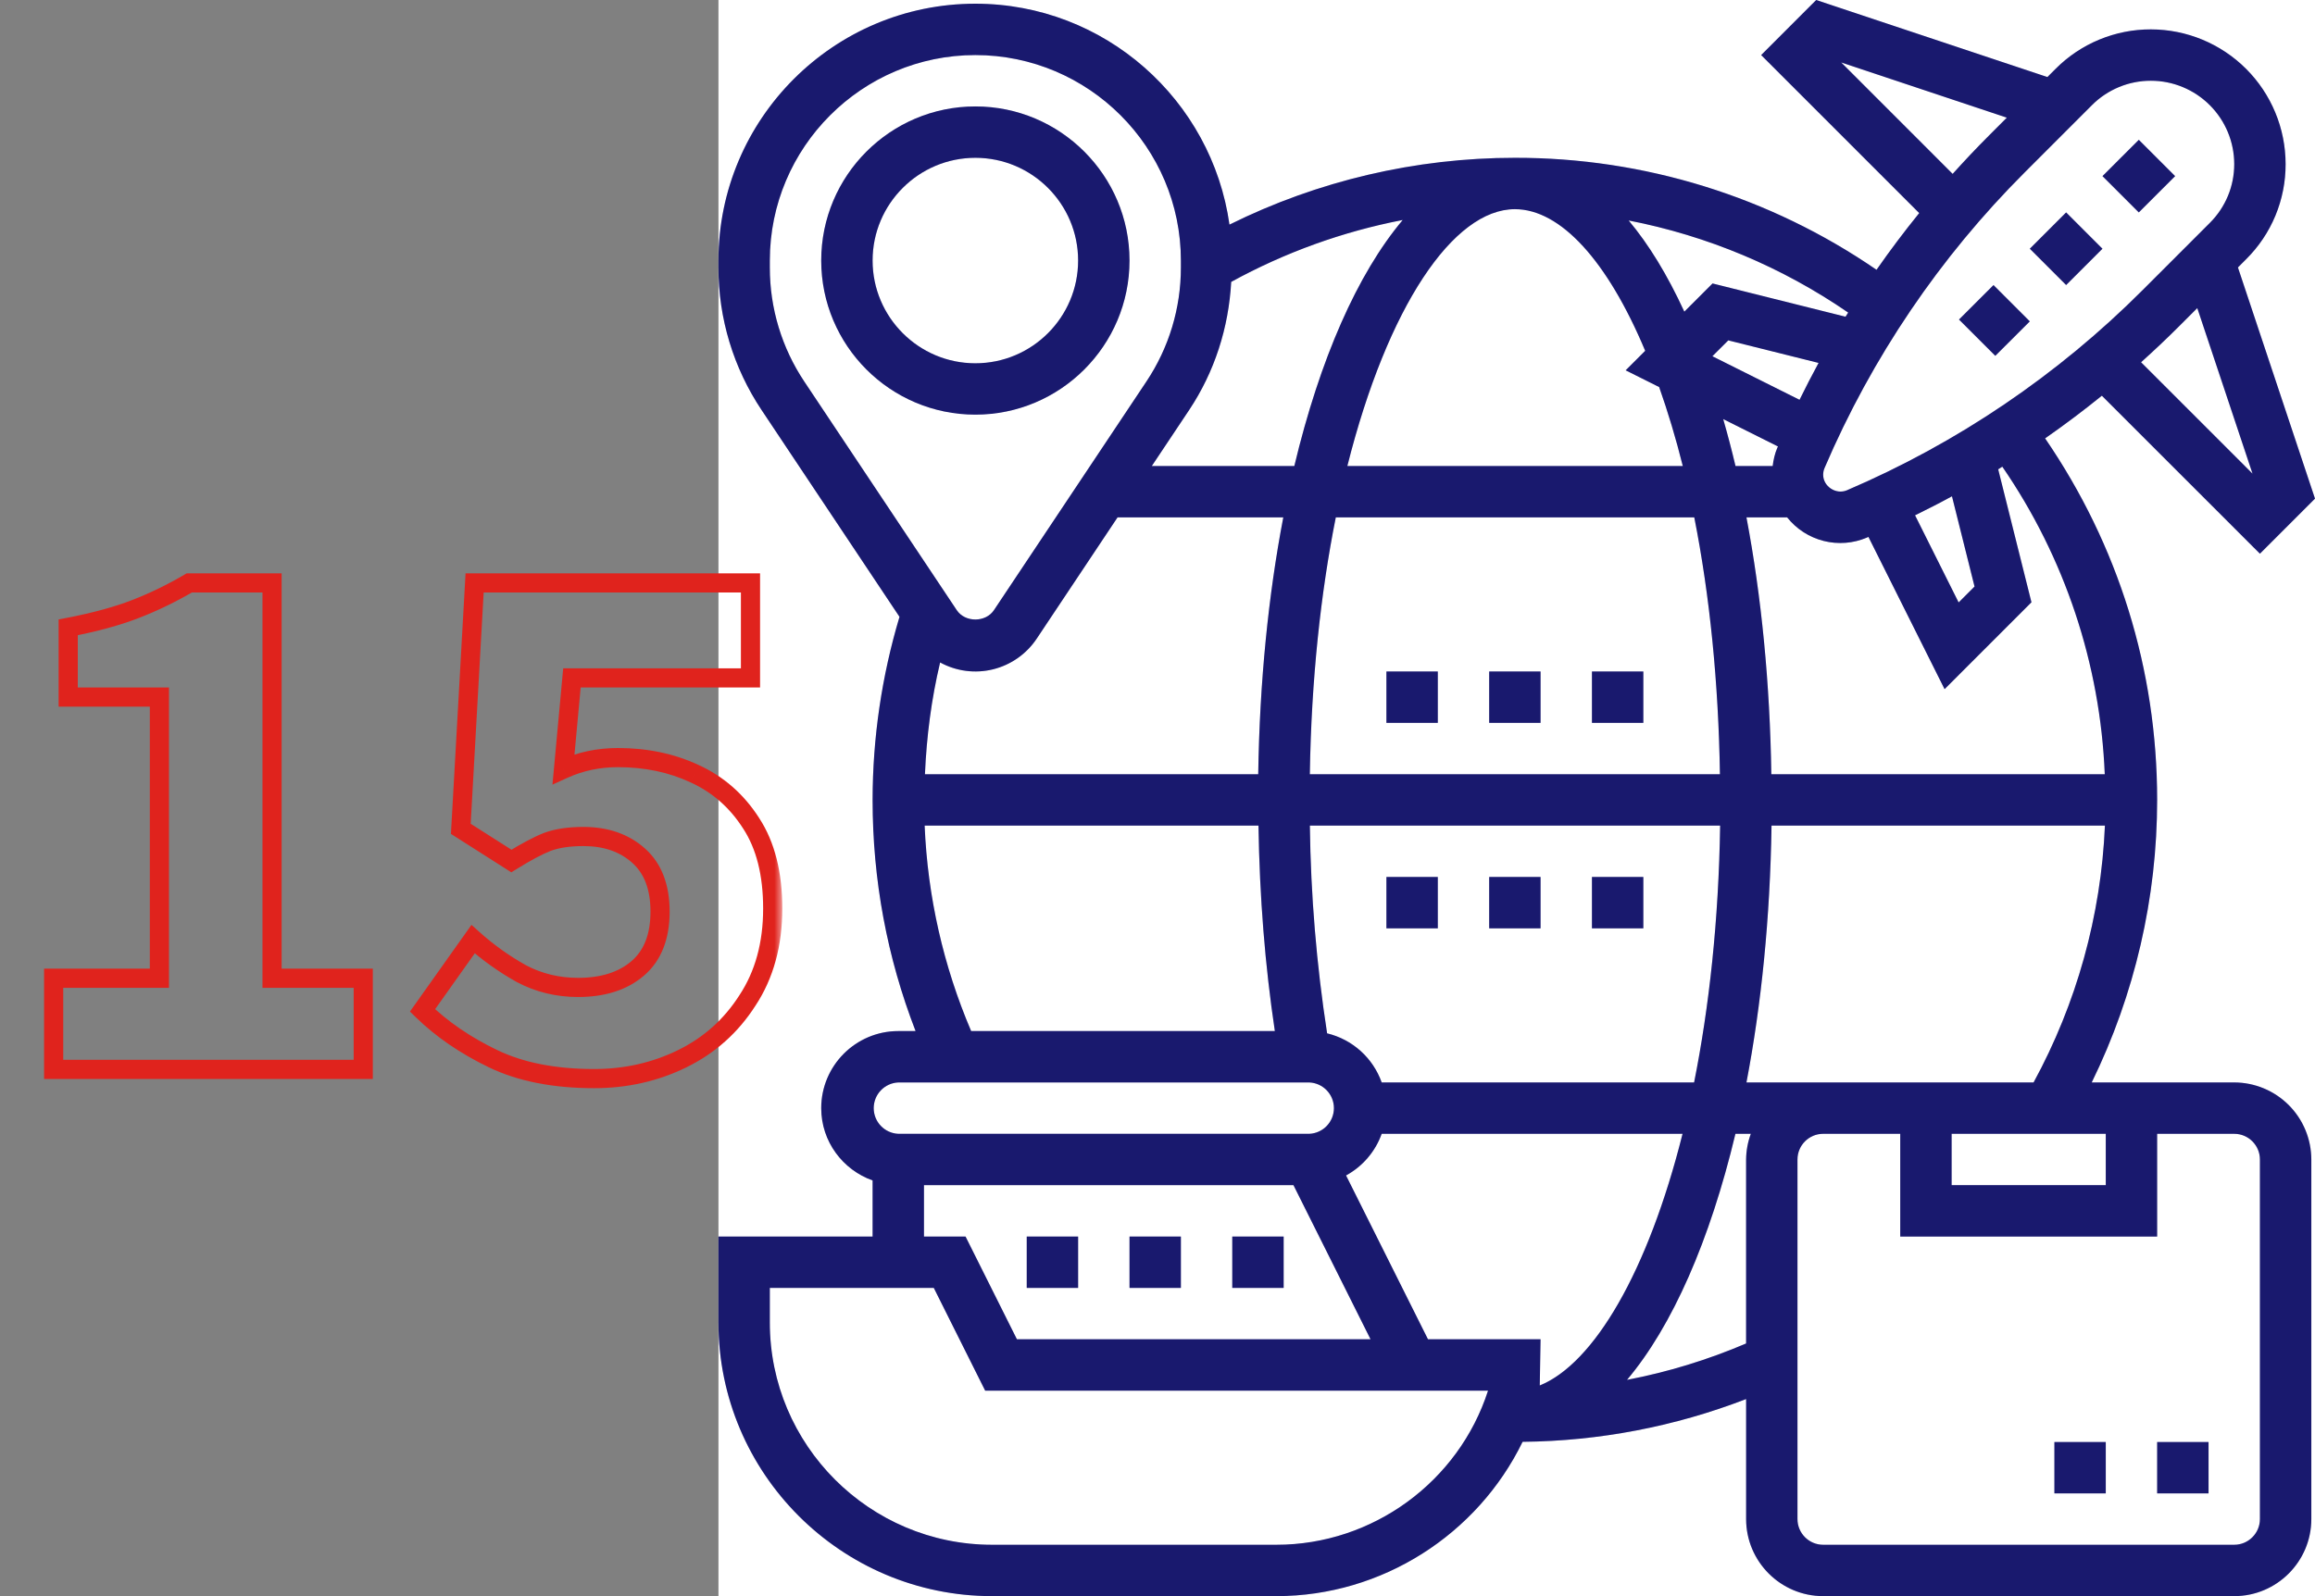
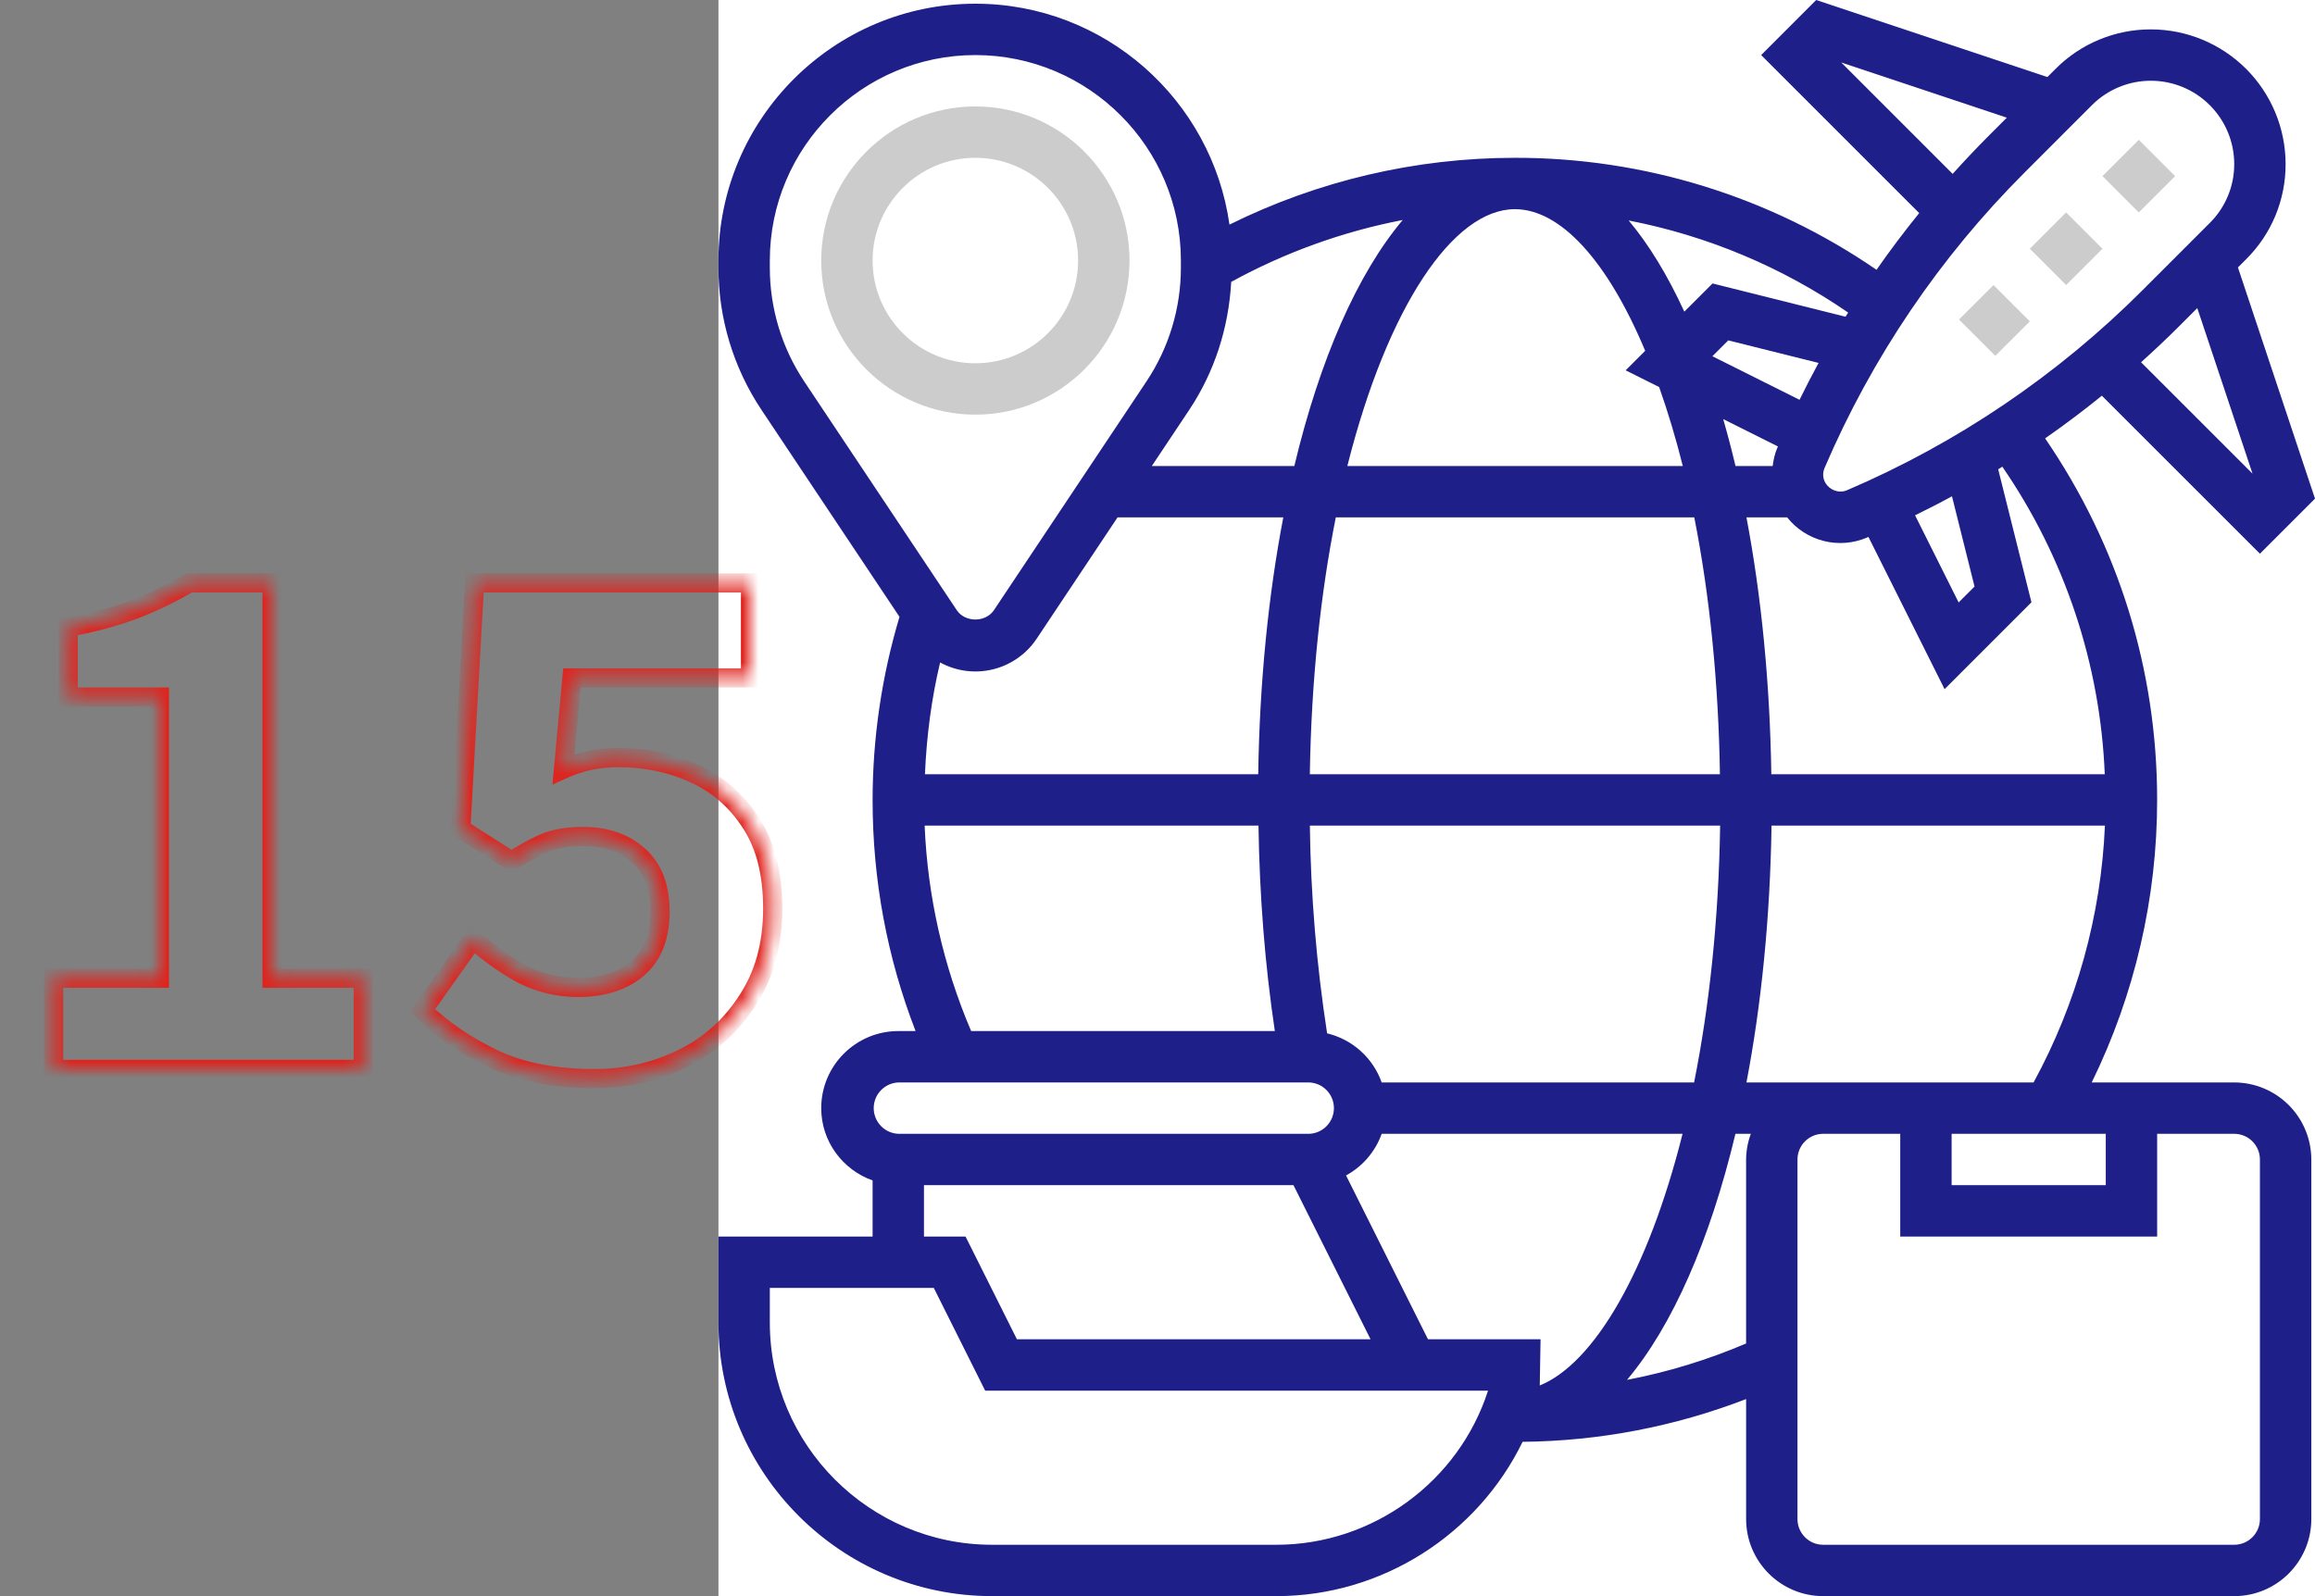
<svg xmlns="http://www.w3.org/2000/svg" width="145" height="100" viewBox="0 0 145 100" fill="none">
  <rect x="0" y="0" width="145" height="100" fill="#808080" stroke="none" />
  <g clip-path="url(#clip0_2213_3)">
    <rect width="100" height="100" transform="translate(45)" fill="white" />
-     <path d="M70.747 16.323C70.747 10.999 66.416 6.668 61.092 6.668C55.767 6.668 51.437 10.999 51.437 16.323C51.437 21.648 55.767 25.978 61.092 25.978C66.416 25.978 70.747 21.648 70.747 16.323ZM54.655 16.323C54.655 12.774 57.542 9.887 61.092 9.887C64.642 9.887 67.528 12.774 67.528 16.323C67.528 19.873 64.642 22.76 61.092 22.76C57.542 22.76 54.655 19.873 54.655 16.323ZM131.689 11.034L133.964 8.759L136.24 11.034L133.964 13.309L131.689 11.034ZM127.137 15.583L129.412 13.308L131.687 15.583L129.412 17.858L127.137 15.583ZM122.702 20.02L124.863 17.86L127.138 20.135L124.976 22.293L122.702 20.02Z" fill="#1F1F89" />
    <path d="M70.747 16.323C70.747 10.999 66.416 6.668 61.092 6.668C55.767 6.668 51.437 10.999 51.437 16.323C51.437 21.648 55.767 25.978 61.092 25.978C66.416 25.978 70.747 21.648 70.747 16.323ZM54.655 16.323C54.655 12.774 57.542 9.887 61.092 9.887C64.642 9.887 67.528 12.774 67.528 16.323C67.528 19.873 64.642 22.76 61.092 22.76C57.542 22.76 54.655 19.873 54.655 16.323ZM131.689 11.034L133.964 8.759L136.24 11.034L133.964 13.309L131.689 11.034ZM127.137 15.583L129.412 13.308L131.687 15.583L129.412 17.858L127.137 15.583ZM122.702 20.02L124.863 17.86L127.138 20.135L124.976 22.293L122.702 20.02Z" fill="black" fill-opacity="0.2" />
    <path d="M139.941 67.817H131.015C133.712 62.306 135.113 56.251 135.113 50.116C135.113 41.941 132.674 34.154 128.096 27.465C129.312 26.617 130.498 25.726 131.65 24.792L141.55 34.69L145 31.24L140.173 16.756L140.687 16.241C141.474 15.46 142.098 14.531 142.522 13.507C142.946 12.483 143.163 11.385 143.159 10.276C143.156 8.04 142.266 5.896 140.685 4.314C139.103 2.733 136.959 1.843 134.722 1.841C133.614 1.838 132.517 2.055 131.493 2.479C130.469 2.902 129.539 3.524 128.757 4.309L128.239 4.827L113.758 0L110.31 3.45L120.209 13.35C119.276 14.501 118.384 15.686 117.536 16.903C110.872 12.321 102.972 9.874 94.884 9.887C88.665 9.887 82.535 11.33 77.008 14.072C75.907 6.264 69.199 0.232 61.092 0.232C52.219 0.232 45 7.45 45 16.323V16.766C44.997 19.943 45.938 23.05 47.703 25.692L56.34 38.646C55.227 42.367 54.659 46.231 54.655 50.116C54.655 55.13 55.564 59.99 57.347 64.598H56.264C53.603 64.598 51.437 66.764 51.437 69.426C51.437 71.521 52.787 73.291 54.655 73.957V77.472H45V82.861C45 92.311 52.689 100 62.139 100H79.951C86.563 100 92.54 96.141 95.368 90.332C100.158 90.286 104.9 89.379 109.368 87.653V95.172C109.368 97.834 111.534 100 114.196 100H139.942C142.604 100 144.77 97.834 144.77 95.172V72.644C144.768 71.364 144.258 70.137 143.353 69.232C142.448 68.328 141.221 67.818 139.941 67.817ZM122.24 71.035H131.895V74.253H122.24V71.035ZM114.194 67.817H109.389C110.321 62.951 110.873 57.512 110.96 51.725H131.842C131.6 57.36 130.071 62.864 127.373 67.817H114.194ZM96.443 86.802L96.493 83.908H89.442L84.31 73.644C85.349 73.077 86.144 72.149 86.542 71.035H105.387C103.212 79.702 99.824 85.431 96.443 86.802ZM86.542 67.817C86.273 67.06 85.82 66.382 85.223 65.845C84.626 65.307 83.904 64.928 83.123 64.74C82.459 60.432 82.098 56.083 82.043 51.725H107.741C107.65 57.674 107.053 63.097 106.11 67.817H86.542ZM57.934 48.507C58.036 46.138 58.338 43.793 58.884 41.504C59.896 42.057 61.078 42.211 62.198 41.935C63.317 41.659 64.293 40.974 64.933 40.015L69.998 32.415H80.379C79.447 37.281 78.895 42.72 78.809 48.507H57.934ZM83.668 32.415H106.121C107.096 37.336 107.64 42.813 107.728 48.507H82.041C82.135 42.559 82.724 37.132 83.668 32.415ZM94.884 13.105C97.744 13.105 100.685 16.343 103.046 21.978L101.823 23.201L103.921 24.25C104.468 25.803 104.966 27.449 105.402 29.197H84.391C86.906 19.202 91.032 13.105 94.884 13.105ZM112.714 25.048L107.255 22.319L108.251 21.325L113.906 22.738C113.491 23.497 113.098 24.269 112.714 25.048ZM111.362 27.971L111.322 28.057C111.164 28.423 111.08 28.807 111.031 29.197H108.704C108.47 28.211 108.213 27.23 107.933 26.257L111.362 27.971ZM131.832 48.507H110.947C110.862 42.846 110.332 37.383 109.389 32.415H111.938C112.518 33.145 113.322 33.664 114.226 33.892C115.13 34.121 116.084 34.045 116.941 33.678L117.029 33.638L121.799 43.177L127.24 37.735L125.157 29.404C125.244 29.351 125.328 29.293 125.415 29.238C129.328 34.928 131.552 41.607 131.832 48.507ZM122.262 31.094L123.675 36.748L122.679 37.743L119.95 32.285C120.731 31.902 121.503 31.509 122.262 31.094ZM141.087 29.676L134.106 22.696C134.915 21.967 135.71 21.22 136.483 20.446L137.627 19.302L141.087 29.676ZM134.722 5.059C136.106 5.06 137.432 5.61 138.41 6.589C139.389 7.567 139.939 8.893 139.941 10.276C139.941 11.671 139.398 12.981 138.412 13.966L134.207 18.171C128.888 23.498 122.598 27.758 115.676 30.719C114.995 31.005 114.194 30.474 114.194 29.745C114.194 29.601 114.223 29.458 114.279 29.325C117.241 22.403 121.5 16.111 126.828 10.791L131.031 6.586C131.515 6.1 132.09 5.717 132.724 5.454C133.357 5.192 134.036 5.058 134.722 5.059ZM115.325 3.913L125.698 7.372L124.554 8.517C123.78 9.291 123.033 10.086 122.304 10.894L115.325 3.913ZM115.594 19.843L107.265 17.759L105.498 19.526C104.441 17.229 103.271 15.311 102.011 13.813C106.942 14.771 111.623 16.735 115.761 19.584C115.705 19.672 115.647 19.756 115.594 19.843ZM77.117 17.661C80.475 15.818 84.1 14.509 87.86 13.783C85.022 17.146 82.667 22.512 81.07 29.197H72.143L74.48 25.692C76.081 23.29 76.958 20.526 77.117 17.661ZM48.218 16.766V16.323C48.218 9.225 53.994 3.45 61.092 3.45C68.19 3.45 73.965 9.225 73.965 16.323V16.766C73.967 19.308 73.214 21.794 71.802 23.907L62.254 38.229C61.734 39.008 60.448 39.008 59.928 38.229L50.379 23.907C48.968 21.793 48.216 19.308 48.218 16.766ZM57.915 51.725H78.825C78.892 56.176 79.235 60.489 79.85 64.598H60.828C59.086 60.519 58.099 56.157 57.915 51.725ZM56.264 67.817H82.011C82.425 67.835 82.816 68.013 83.103 68.313C83.39 68.612 83.55 69.011 83.55 69.426C83.55 69.841 83.39 70.239 83.103 70.539C82.816 70.839 82.425 71.016 82.011 71.035H56.264C55.85 71.016 55.459 70.839 55.172 70.539C54.885 70.239 54.725 69.841 54.725 69.426C54.725 69.011 54.885 68.612 55.172 68.313C55.459 68.013 55.85 67.835 56.264 67.817ZM57.873 74.253H81.016L85.844 83.908H63.695L60.477 77.472H57.873V74.253ZM79.951 96.782H62.139C54.464 96.782 48.218 90.537 48.218 82.861V80.69H58.488L61.706 87.127H93.203C91.363 92.834 85.979 96.782 79.951 96.782ZM101.907 86.451C104.745 83.088 107.101 77.719 108.699 71.035H109.663C109.472 71.55 109.372 72.095 109.367 72.644V84.171C106.953 85.201 104.462 85.962 101.907 86.451ZM141.55 95.172C141.55 96.061 140.827 96.782 139.941 96.782H114.194C113.307 96.782 112.585 96.061 112.585 95.172V72.644C112.585 71.756 113.307 71.035 114.194 71.035H119.022V77.472H135.113V71.035H139.941C140.827 71.035 141.55 71.756 141.55 72.644V95.172Z" fill="#1F1F89" />
-     <path d="M139.941 67.817H131.015C133.712 62.306 135.113 56.251 135.113 50.116C135.113 41.941 132.674 34.154 128.096 27.465C129.312 26.617 130.498 25.726 131.65 24.792L141.55 34.69L145 31.24L140.173 16.756L140.687 16.241C141.474 15.46 142.098 14.531 142.522 13.507C142.946 12.483 143.163 11.385 143.159 10.276C143.156 8.04 142.266 5.896 140.685 4.314C139.103 2.733 136.959 1.843 134.722 1.841C133.614 1.838 132.517 2.055 131.493 2.479C130.469 2.902 129.539 3.524 128.757 4.309L128.239 4.827L113.758 0L110.31 3.45L120.209 13.35C119.276 14.501 118.384 15.686 117.536 16.903C110.872 12.321 102.972 9.874 94.884 9.887C88.665 9.887 82.535 11.33 77.008 14.072C75.907 6.264 69.199 0.232 61.092 0.232C52.219 0.232 45 7.45 45 16.323V16.766C44.997 19.943 45.938 23.05 47.703 25.692L56.34 38.646C55.227 42.367 54.659 46.231 54.655 50.116C54.655 55.13 55.564 59.99 57.347 64.598H56.264C53.603 64.598 51.437 66.764 51.437 69.426C51.437 71.521 52.787 73.291 54.655 73.957V77.472H45V82.861C45 92.311 52.689 100 62.139 100H79.951C86.563 100 92.54 96.141 95.368 90.332C100.158 90.286 104.9 89.379 109.368 87.653V95.172C109.368 97.834 111.534 100 114.196 100H139.942C142.604 100 144.77 97.834 144.77 95.172V72.644C144.768 71.364 144.258 70.137 143.353 69.232C142.448 68.328 141.221 67.818 139.941 67.817ZM122.24 71.035H131.895V74.253H122.24V71.035ZM114.194 67.817H109.389C110.321 62.951 110.873 57.512 110.96 51.725H131.842C131.6 57.36 130.071 62.864 127.373 67.817H114.194ZM96.443 86.802L96.493 83.908H89.442L84.31 73.644C85.349 73.077 86.144 72.149 86.542 71.035H105.387C103.212 79.702 99.824 85.431 96.443 86.802ZM86.542 67.817C86.273 67.06 85.82 66.382 85.223 65.845C84.626 65.307 83.904 64.928 83.123 64.74C82.459 60.432 82.098 56.083 82.043 51.725H107.741C107.65 57.674 107.053 63.097 106.11 67.817H86.542ZM57.934 48.507C58.036 46.138 58.338 43.793 58.884 41.504C59.896 42.057 61.078 42.211 62.198 41.935C63.317 41.659 64.293 40.974 64.933 40.015L69.998 32.415H80.379C79.447 37.281 78.895 42.72 78.809 48.507H57.934ZM83.668 32.415H106.121C107.096 37.336 107.64 42.813 107.728 48.507H82.041C82.135 42.559 82.724 37.132 83.668 32.415ZM94.884 13.105C97.744 13.105 100.685 16.343 103.046 21.978L101.823 23.201L103.921 24.25C104.468 25.803 104.966 27.449 105.402 29.197H84.391C86.906 19.202 91.032 13.105 94.884 13.105ZM112.714 25.048L107.255 22.319L108.251 21.325L113.906 22.738C113.491 23.497 113.098 24.269 112.714 25.048ZM111.362 27.971L111.322 28.057C111.164 28.423 111.08 28.807 111.031 29.197H108.704C108.47 28.211 108.213 27.23 107.933 26.257L111.362 27.971ZM131.832 48.507H110.947C110.862 42.846 110.332 37.383 109.389 32.415H111.938C112.518 33.145 113.322 33.664 114.226 33.892C115.13 34.121 116.084 34.045 116.941 33.678L117.029 33.638L121.799 43.177L127.24 37.735L125.157 29.404C125.244 29.351 125.328 29.293 125.415 29.238C129.328 34.928 131.552 41.607 131.832 48.507ZM122.262 31.094L123.675 36.748L122.679 37.743L119.95 32.285C120.731 31.902 121.503 31.509 122.262 31.094ZM141.087 29.676L134.106 22.696C134.915 21.967 135.71 21.22 136.483 20.446L137.627 19.302L141.087 29.676ZM134.722 5.059C136.106 5.06 137.432 5.61 138.41 6.589C139.389 7.567 139.939 8.893 139.941 10.276C139.941 11.671 139.398 12.981 138.412 13.966L134.207 18.171C128.888 23.498 122.598 27.758 115.676 30.719C114.995 31.005 114.194 30.474 114.194 29.745C114.194 29.601 114.223 29.458 114.279 29.325C117.241 22.403 121.5 16.111 126.828 10.791L131.031 6.586C131.515 6.1 132.09 5.717 132.724 5.454C133.357 5.192 134.036 5.058 134.722 5.059ZM115.325 3.913L125.698 7.372L124.554 8.517C123.78 9.291 123.033 10.086 122.304 10.894L115.325 3.913ZM115.594 19.843L107.265 17.759L105.498 19.526C104.441 17.229 103.271 15.311 102.011 13.813C106.942 14.771 111.623 16.735 115.761 19.584C115.705 19.672 115.647 19.756 115.594 19.843ZM77.117 17.661C80.475 15.818 84.1 14.509 87.86 13.783C85.022 17.146 82.667 22.512 81.07 29.197H72.143L74.48 25.692C76.081 23.29 76.958 20.526 77.117 17.661ZM48.218 16.766V16.323C48.218 9.225 53.994 3.45 61.092 3.45C68.19 3.45 73.965 9.225 73.965 16.323V16.766C73.967 19.308 73.214 21.794 71.802 23.907L62.254 38.229C61.734 39.008 60.448 39.008 59.928 38.229L50.379 23.907C48.968 21.793 48.216 19.308 48.218 16.766ZM57.915 51.725H78.825C78.892 56.176 79.235 60.489 79.85 64.598H60.828C59.086 60.519 58.099 56.157 57.915 51.725ZM56.264 67.817H82.011C82.425 67.835 82.816 68.013 83.103 68.313C83.39 68.612 83.55 69.011 83.55 69.426C83.55 69.841 83.39 70.239 83.103 70.539C82.816 70.839 82.425 71.016 82.011 71.035H56.264C55.85 71.016 55.459 70.839 55.172 70.539C54.885 70.239 54.725 69.841 54.725 69.426C54.725 69.011 54.885 68.612 55.172 68.313C55.459 68.013 55.85 67.835 56.264 67.817ZM57.873 74.253H81.016L85.844 83.908H63.695L60.477 77.472H57.873V74.253ZM79.951 96.782H62.139C54.464 96.782 48.218 90.537 48.218 82.861V80.69H58.488L61.706 87.127H93.203C91.363 92.834 85.979 96.782 79.951 96.782ZM101.907 86.451C104.745 83.088 107.101 77.719 108.699 71.035H109.663C109.472 71.55 109.372 72.095 109.367 72.644V84.171C106.953 85.201 104.462 85.962 101.907 86.451ZM141.55 95.172C141.55 96.061 140.827 96.782 139.941 96.782H114.194C113.307 96.782 112.585 96.061 112.585 95.172V72.644C112.585 71.756 113.307 71.035 114.194 71.035H119.022V77.472H135.113V71.035H139.941C140.827 71.035 141.55 71.756 141.55 72.644V95.172Z" fill="black" fill-opacity="0.2" />
-     <path d="M135.113 90.345H138.332V93.563H135.113V90.345ZM128.677 90.345H131.895V93.563H128.677V90.345ZM70.747 77.472H73.965V80.69H70.747V77.472ZM77.183 77.472H80.402V80.69H77.183V77.472ZM64.31 77.472H67.528V80.69H64.31V77.472ZM86.838 54.943H90.057V58.162H86.838V54.943ZM99.712 54.943H102.93V58.162H99.712V54.943ZM93.275 54.943H96.493V58.162H93.275V54.943ZM99.712 42.07H102.93V45.288H99.712V42.07ZM93.275 42.07H96.493V45.288H93.275V42.07ZM86.838 42.07H90.057V45.288H86.838V42.07Z" fill="#1F1F89" />
-     <path d="M135.113 90.345H138.332V93.563H135.113V90.345ZM128.677 90.345H131.895V93.563H128.677V90.345ZM70.747 77.472H73.965V80.69H70.747V77.472ZM77.183 77.472H80.402V80.69H77.183V77.472ZM64.31 77.472H67.528V80.69H64.31V77.472ZM86.838 54.943H90.057V58.162H86.838V54.943ZM99.712 54.943H102.93V58.162H99.712V54.943ZM93.275 54.943H96.493V58.162H93.275V54.943ZM99.712 42.07H102.93V45.288H99.712V42.07ZM93.275 42.07H96.493V45.288H93.275V42.07ZM86.838 42.07H90.057V45.288H86.838V42.07Z" fill="black" fill-opacity="0.2" />
  </g>
  <mask id="path-4-outside-1_2213_3" maskUnits="userSpaceOnUse" x="2" y="35" width="47" height="34" fill="black">
-     <rect fill="white" x="2" y="35" width="47" height="34" />
    <path d="M3.36 67V61.288H9.984V43.672H4.272V39.304C5.936 38.984 7.344 38.6 8.496 38.152C9.648 37.704 10.768 37.16 11.856 36.52H17.04V61.288H22.752V67H3.36ZM37.215 67.576C34.719 67.576 32.607 67.16 30.879 66.328C29.151 65.496 27.679 64.488 26.463 63.304L29.631 58.84C30.559 59.672 31.567 60.392 32.655 61C33.743 61.576 34.927 61.864 36.207 61.864C37.775 61.864 39.023 61.464 39.951 60.664C40.879 59.864 41.343 58.68 41.343 57.112C41.343 55.576 40.895 54.408 39.999 53.608C39.103 52.808 37.951 52.408 36.543 52.408C35.647 52.408 34.895 52.52 34.287 52.744C33.711 52.968 32.959 53.368 32.031 53.944L28.863 51.928L29.727 36.52H47.007V42.472H35.823L35.295 48.184C36.351 47.704 37.487 47.464 38.703 47.464C40.463 47.464 42.063 47.8 43.503 48.472C44.975 49.144 46.159 50.184 47.055 51.592C47.951 52.968 48.399 54.744 48.399 56.92C48.399 59.16 47.871 61.08 46.815 62.68C45.791 64.28 44.431 65.496 42.735 66.328C41.039 67.16 39.199 67.576 37.215 67.576Z" />
  </mask>
  <path d="M3.36 67H2.76V67.6H3.36V67ZM3.36 61.288V60.688H2.76V61.288H3.36ZM9.984 61.288V61.888H10.584V61.288H9.984ZM9.984 43.672H10.584V43.072H9.984V43.672ZM4.272 43.672H3.672V44.272H4.272V43.672ZM4.272 39.304L4.159 38.715L3.672 38.808V39.304H4.272ZM8.496 38.152L8.279 37.593L8.279 37.593L8.496 38.152ZM11.856 36.52V35.92H11.693L11.552 36.003L11.856 36.52ZM17.04 36.52H17.64V35.92H17.04V36.52ZM17.04 61.288H16.44V61.888H17.04V61.288ZM22.752 61.288H23.352V60.688H22.752V61.288ZM22.752 67V67.6H23.352V67H22.752ZM3.96 67V61.288H2.76V67H3.96ZM3.36 61.888H9.984V60.688H3.36V61.888ZM10.584 61.288V43.672H9.384V61.288H10.584ZM9.984 43.072H4.272V44.272H9.984V43.072ZM4.872 43.672V39.304H3.672V43.672H4.872ZM4.385 39.893C6.073 39.569 7.518 39.176 8.713 38.711L8.279 37.593C7.17 38.024 5.799 38.399 4.159 38.715L4.385 39.893ZM8.713 38.711C9.896 38.251 11.045 37.693 12.16 37.037L11.552 36.003C10.491 36.627 9.4 37.157 8.279 37.593L8.713 38.711ZM11.856 37.12H17.04V35.92H11.856V37.12ZM16.44 36.52V61.288H17.64V36.52H16.44ZM17.04 61.888H22.752V60.688H17.04V61.888ZM22.152 61.288V67H23.352V61.288H22.152ZM22.752 66.4H3.36V67.6H22.752V66.4ZM30.879 66.328L30.619 66.869L30.619 66.869L30.879 66.328ZM26.463 63.304L25.974 62.957L25.677 63.376L26.045 63.734L26.463 63.304ZM29.631 58.84L30.032 58.393L29.531 57.944L29.142 58.493L29.631 58.84ZM32.655 61L32.363 61.524L32.375 61.53L32.655 61ZM39.951 60.664L40.343 61.118L40.343 61.118L39.951 60.664ZM34.287 52.744L34.08 52.181L34.07 52.185L34.287 52.744ZM32.031 53.944L31.709 54.45L32.027 54.653L32.348 54.454L32.031 53.944ZM28.863 51.928L28.264 51.894L28.245 52.245L28.541 52.434L28.863 51.928ZM29.727 36.52V35.92H29.16L29.128 36.486L29.727 36.52ZM47.007 36.52H47.607V35.92H47.007V36.52ZM47.007 42.472V43.072H47.607V42.472H47.007ZM35.823 42.472V41.872H35.276L35.226 42.417L35.823 42.472ZM35.295 48.184L34.698 48.129L34.603 49.158L35.544 48.73L35.295 48.184ZM43.503 48.472L43.25 49.016L43.254 49.018L43.503 48.472ZM47.055 51.592L46.549 51.914L46.553 51.919L47.055 51.592ZM46.815 62.68L46.315 62.349L46.31 62.357L46.815 62.68ZM42.735 66.328L43 66.867L43 66.867L42.735 66.328ZM37.215 66.976C34.783 66.976 32.766 66.57 31.14 65.787L30.619 66.869C32.449 67.75 34.655 68.176 37.215 68.176V66.976ZM31.14 65.787C29.463 64.98 28.046 64.007 26.882 62.874L26.045 63.734C27.313 64.969 28.84 66.012 30.619 66.869L31.14 65.787ZM26.953 63.651L30.121 59.187L29.142 58.493L25.974 62.957L26.953 63.651ZM29.231 59.287C30.192 60.148 31.236 60.894 32.363 61.524L32.948 60.476C31.899 59.89 30.927 59.196 30.032 58.393L29.231 59.287ZM32.375 61.53C33.553 62.154 34.834 62.464 36.207 62.464V61.264C35.021 61.264 33.934 60.998 32.936 60.47L32.375 61.53ZM36.207 62.464C37.878 62.464 39.279 62.036 40.343 61.118L39.56 60.21C38.768 60.892 37.673 61.264 36.207 61.264V62.464ZM40.343 61.118C41.438 60.174 41.943 58.802 41.943 57.112H40.743C40.743 58.558 40.32 59.554 39.56 60.21L40.343 61.118ZM41.943 57.112C41.943 55.456 41.456 54.104 40.399 53.16L39.6 54.056C40.335 54.712 40.743 55.696 40.743 57.112H41.943ZM40.399 53.16C39.374 52.246 38.072 51.808 36.543 51.808V53.008C37.831 53.008 38.832 53.37 39.6 54.056L40.399 53.16ZM36.543 51.808C35.602 51.808 34.775 51.925 34.08 52.181L34.495 53.307C35.016 53.115 35.693 53.008 36.543 53.008V51.808ZM34.07 52.185C33.443 52.429 32.654 52.851 31.715 53.434L32.348 54.454C33.264 53.885 33.98 53.507 34.505 53.303L34.07 52.185ZM32.353 53.438L29.186 51.422L28.541 52.434L31.709 54.45L32.353 53.438ZM29.462 51.962L30.326 36.554L29.128 36.486L28.264 51.894L29.462 51.962ZM29.727 37.12H47.007V35.92H29.727V37.12ZM46.407 36.52V42.472H47.607V36.52H46.407ZM47.007 41.872H35.823V43.072H47.007V41.872ZM35.226 42.417L34.698 48.129L35.893 48.239L36.421 42.527L35.226 42.417ZM35.544 48.73C36.518 48.287 37.569 48.064 38.703 48.064V46.864C37.406 46.864 36.185 47.121 35.047 47.638L35.544 48.73ZM38.703 48.064C40.385 48.064 41.897 48.385 43.25 49.016L43.757 47.928C42.23 47.215 40.541 46.864 38.703 46.864V48.064ZM43.254 49.018C44.617 49.64 45.713 50.601 46.549 51.914L47.562 51.27C46.605 49.767 45.334 48.648 43.753 47.926L43.254 49.018ZM46.553 51.919C47.368 53.171 47.799 54.823 47.799 56.92H48.999C48.999 54.665 48.535 52.765 47.558 51.265L46.553 51.919ZM47.799 56.92C47.799 59.063 47.296 60.863 46.315 62.349L47.316 63.011C48.447 61.297 48.999 59.257 48.999 56.92H47.799ZM46.31 62.357C45.345 63.865 44.068 65.006 42.471 65.789L43 66.867C44.795 65.986 46.238 64.695 47.321 63.003L46.31 62.357ZM42.471 65.789C40.861 66.579 39.112 66.976 37.215 66.976V68.176C39.286 68.176 41.217 67.741 43 66.867L42.471 65.789Z" fill="#E0231D" mask="url(#path-4-outside-1_2213_3)" />
  <defs>
    <clipPath id="clip0_2213_3">
      <rect width="100" height="100" fill="white" transform="translate(45)" />
    </clipPath>
  </defs>
</svg>